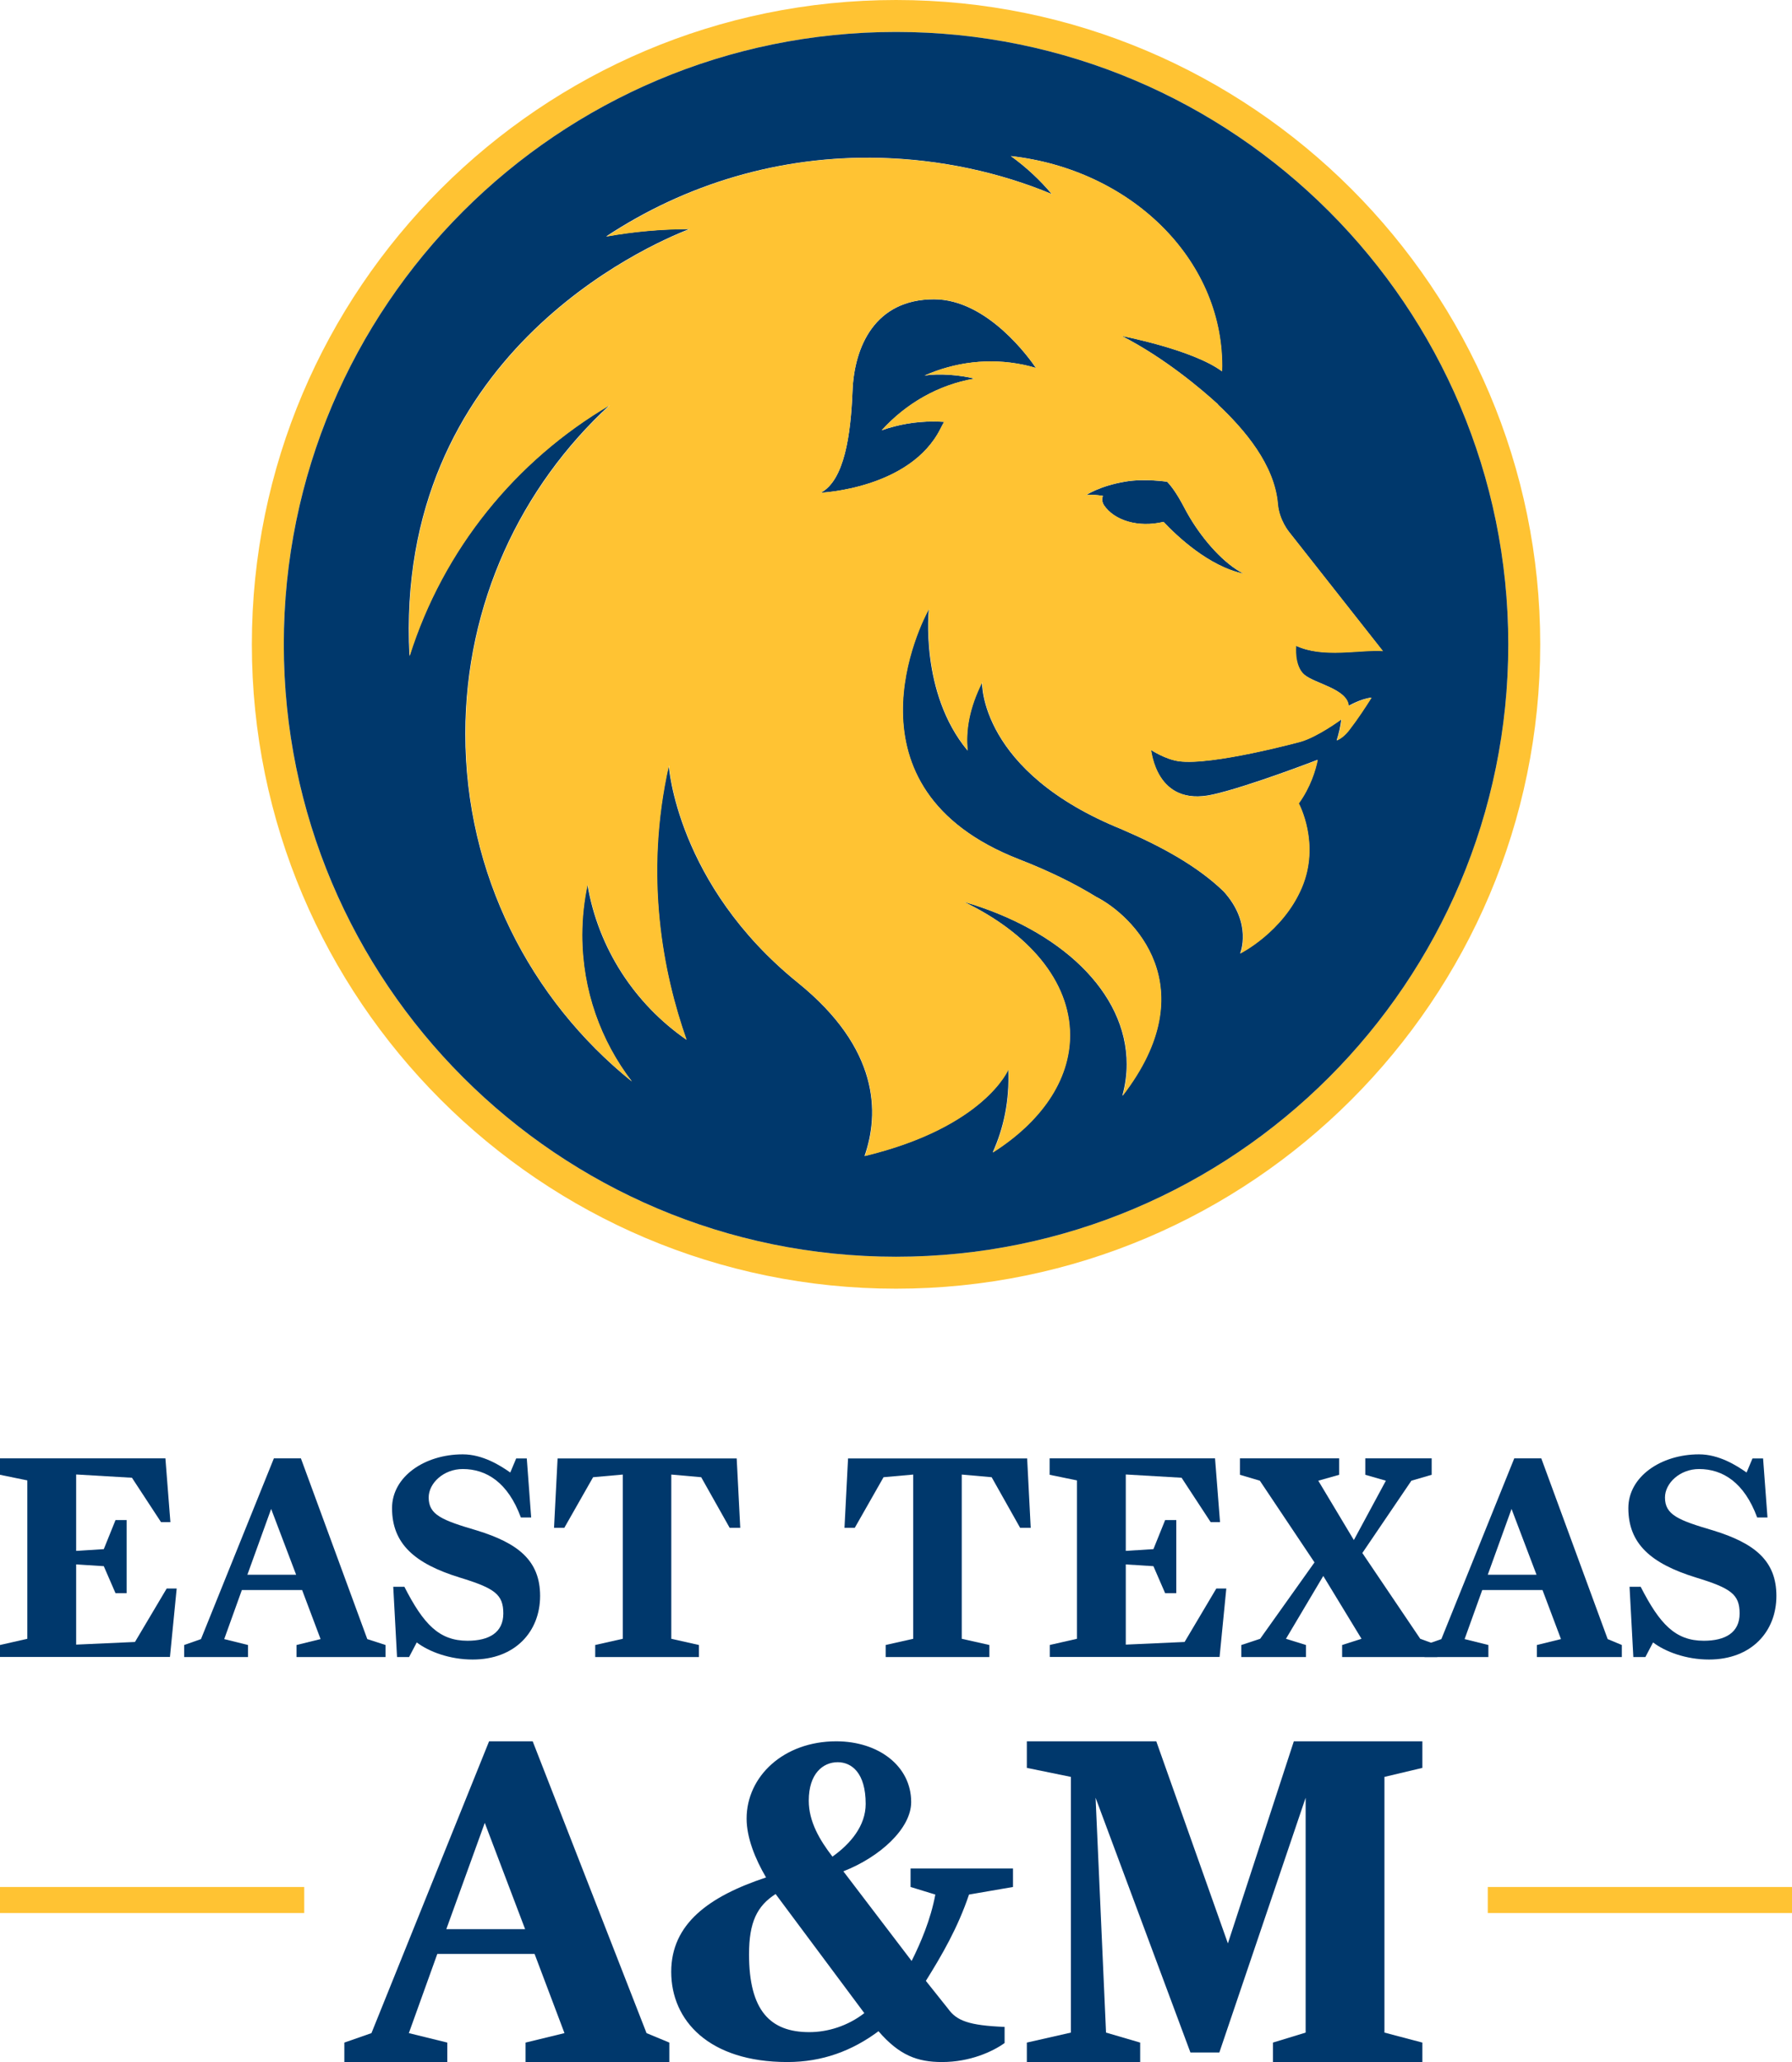
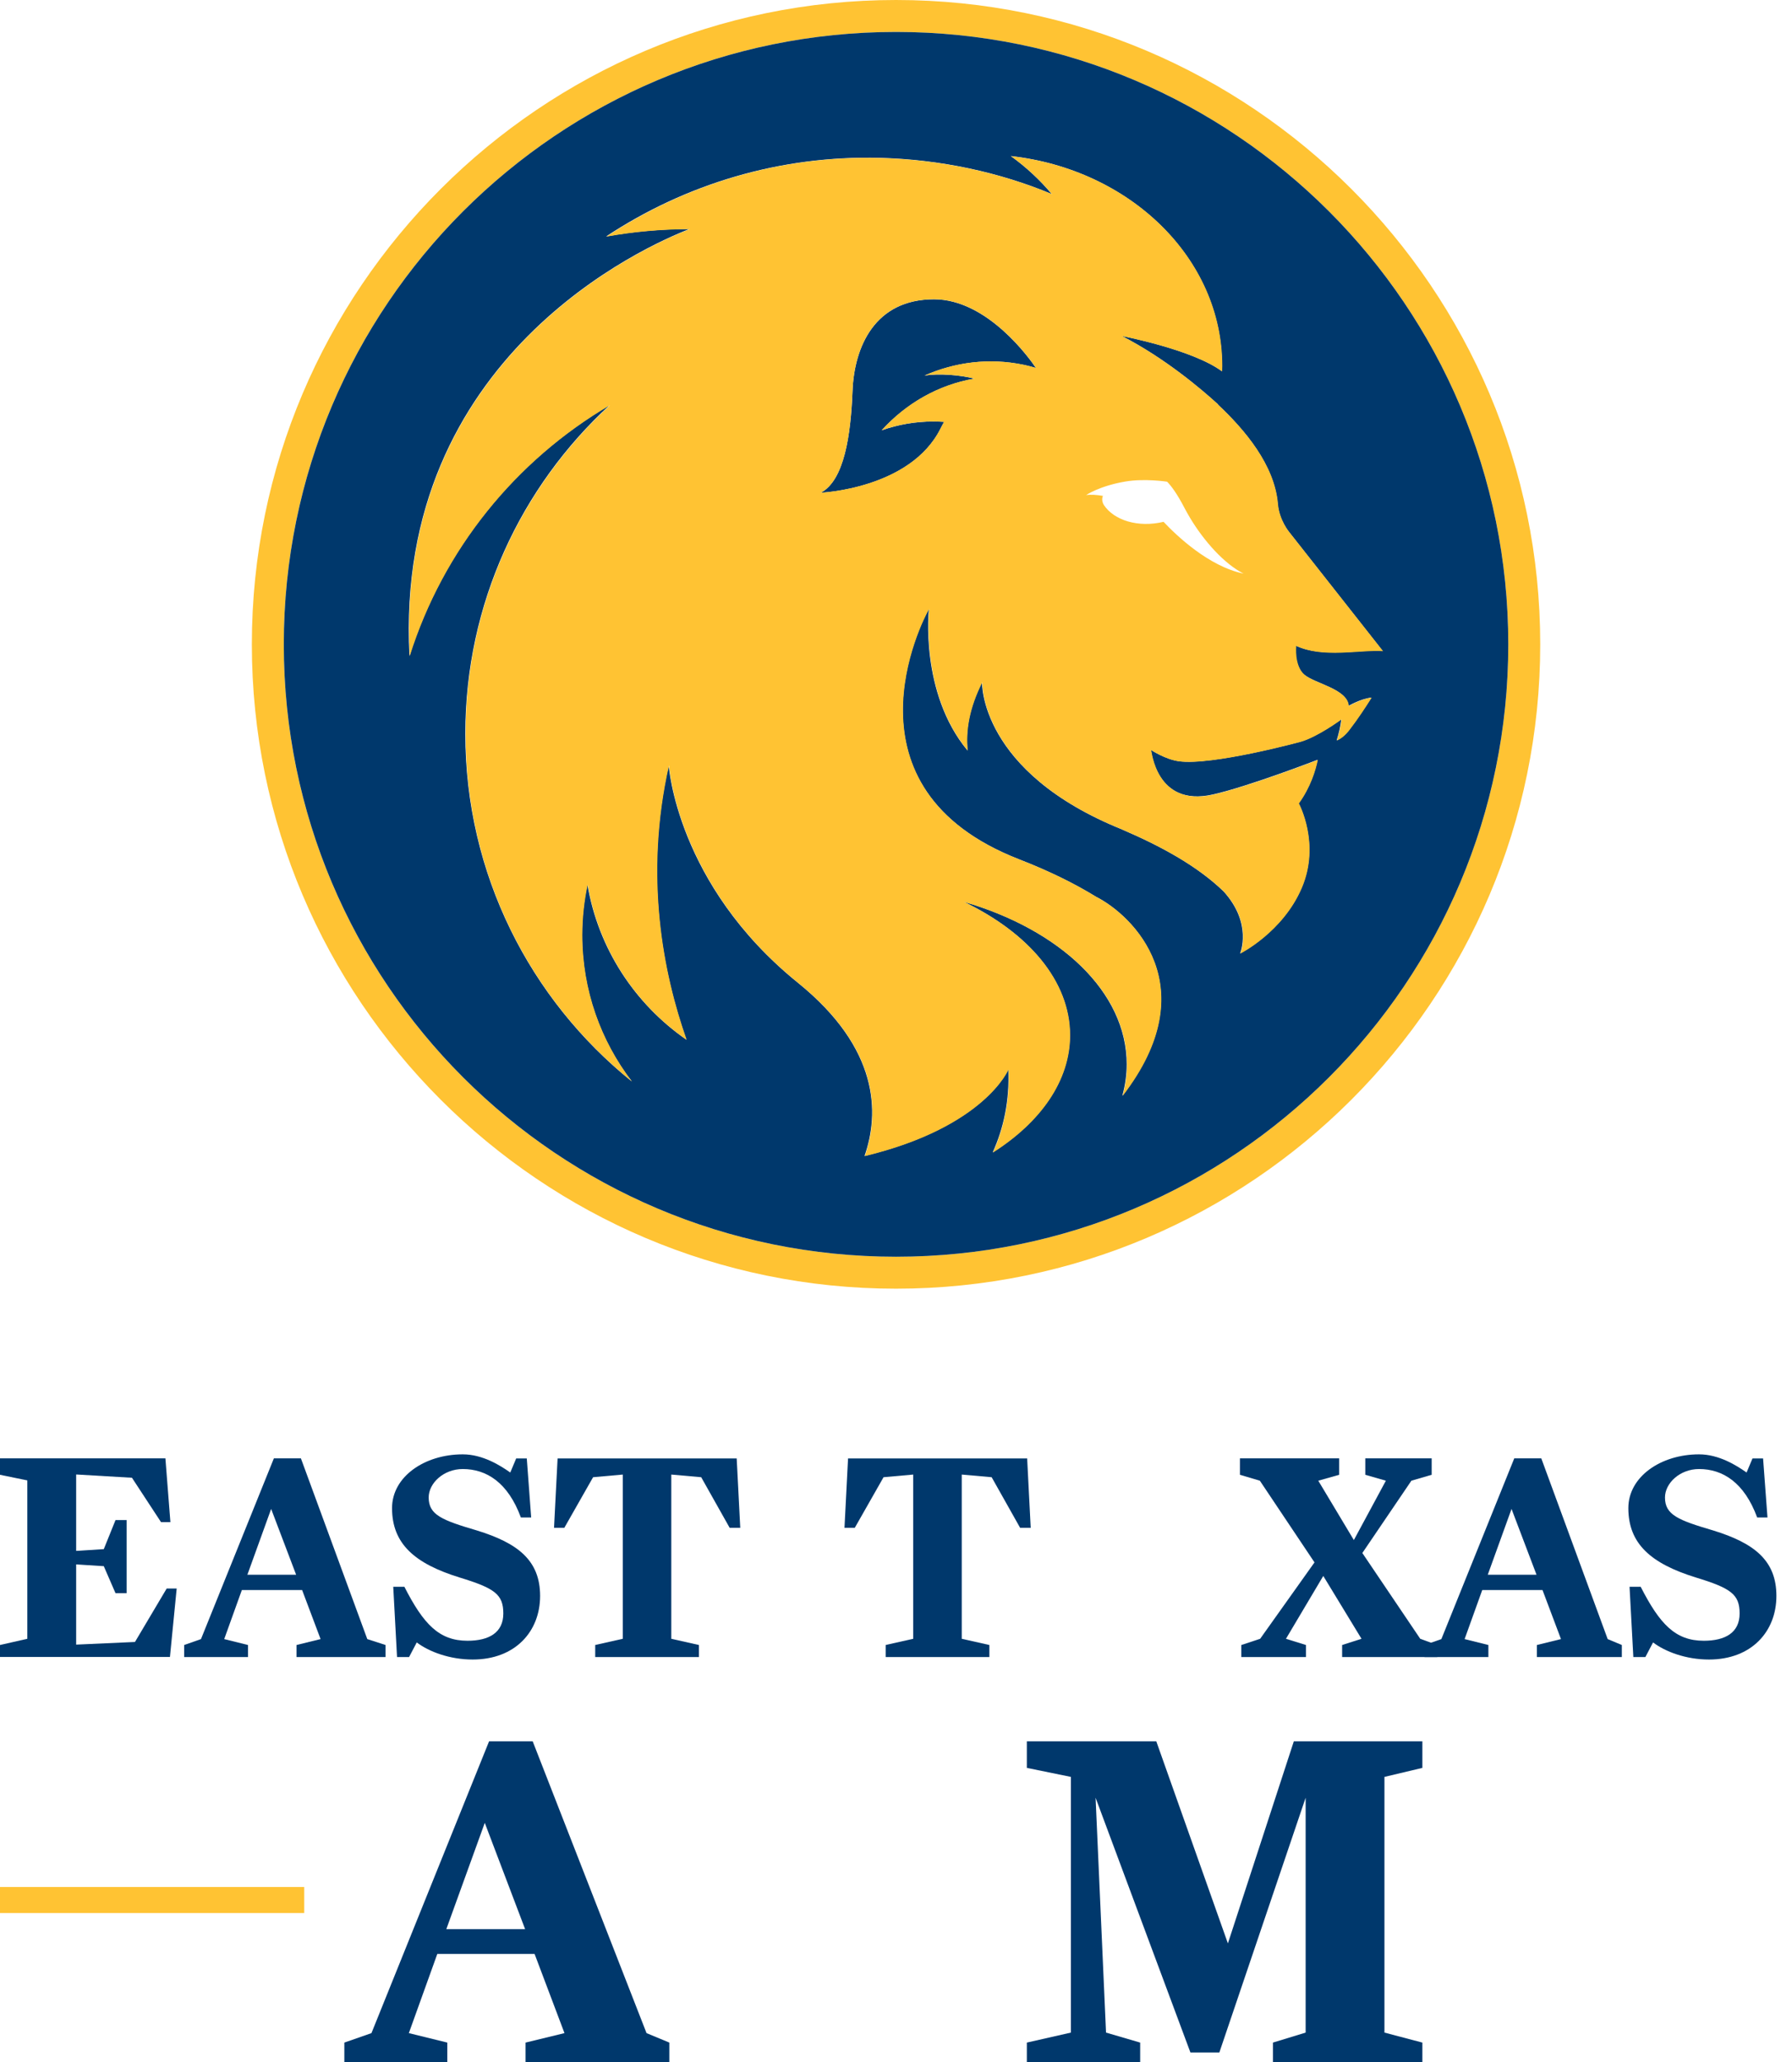
<svg xmlns="http://www.w3.org/2000/svg" data-name="Layer 2" viewBox="0 0 236.73 272.34">
  <defs>
    <style> .cls-1 { fill: #ffc333; } .cls-2 { fill: #00386c; } .cls-3 { fill: #00386c; } </style>
  </defs>
  <g data-name="Layer 1">
    <g>
      <g>
        <g>
          <path class="cls-2" d="M188.19,217.26l2.22-.78,9.63-23.87h3.57l8.77,23.87,1.87.78v1.59h-11.22v-1.59l3.18-.78-2.44-6.48h-7.96l-2.33,6.48,3.14.78v1.59h-8.43v-1.59ZM196.54,207.98h6.44l-3.3-8.69-3.14,8.69Z" />
          <path class="cls-2" d="M218.38,216.91l-1.02,1.94h-1.59l-.5-9.28h1.47c2.52,4.93,4.58,7.13,8.34,7.13,2.83,0,4.73-1.07,4.73-3.6s-1.13-3.34-5.82-4.77c-5.86-1.82-8.88-4.42-8.88-9.15,0-4.15,4.3-7.1,9.34-7.1,2.64,0,4.96,1.47,6.28,2.4l.78-1.86h1.4l.58,7.8h-1.36c-1.7-4.62-4.54-6.4-7.68-6.4-2.52,0-4.5,1.86-4.5,3.76,0,2.29,1.74,2.99,6.36,4.35,5.43,1.67,8.36,3.96,8.36,8.65s-3.28,8.4-8.91,8.4c-3.03,0-5.77-1.03-7.4-2.27Z" />
          <path class="cls-2" d="M55.06,216.91l-1.02,1.94h-1.59l-.5-9.28h1.47c2.52,4.93,4.58,7.13,8.34,7.13,2.83,0,4.73-1.07,4.73-3.6s-1.13-3.34-5.82-4.77c-5.86-1.82-8.88-4.42-8.88-9.15,0-4.15,4.3-7.1,9.34-7.1,2.64,0,4.96,1.47,6.28,2.4l.78-1.86h1.4l.58,7.8h-1.36c-1.7-4.62-4.54-6.4-7.68-6.4-2.52,0-4.5,1.86-4.5,3.76,0,2.29,1.74,2.99,6.36,4.35,5.43,1.67,8.36,3.96,8.36,8.65s-3.28,8.4-8.91,8.4c-3.03,0-5.77-1.03-7.4-2.27Z" />
          <path class="cls-2" d="M24.33,217.26l2.22-.78,9.63-23.87h3.57l8.77,23.87,2.41.78v1.59h-11.76v-1.59l3.18-.78-2.44-6.48h-7.96l-2.33,6.48,3.14.78v1.59h-8.43v-1.59ZM32.68,207.98h6.44l-3.3-8.69-3.14,8.69Z" />
          <path class="cls-2" d="M78.62,217.26l3.65-.82v-21.69l-3.92.35-3.8,6.68h-1.36l.47-9.16h23.66l.47,9.16h-1.4l-3.76-6.68-3.95-.35v21.69l3.65.82v1.59h-13.7v-1.59Z" />
          <path class="cls-2" d="M116.99,217.26l3.65-.82v-21.69l-3.92.35-3.8,6.68h-1.36l.47-9.16h23.66l.47,9.16h-1.4l-3.76-6.68-3.95-.35v21.69l3.65.82v1.59h-13.7v-1.59Z" />
-           <path class="cls-2" d="M138.66,217.26l3.61-.82v-20.92l-3.61-.74v-2.17h21.85l.66,8.42h-1.24l-3.84-5.86-7.37-.43v10.09l3.65-.23,1.55-3.84h1.47v9.66h-1.47l-1.55-3.57-3.65-.23v10.59l7.77-.35,4.19-7.06h1.32l-.89,9.04h-22.43v-1.59Z" />
          <path class="cls-2" d="M0,217.26l3.61-.82v-20.92l-3.61-.74v-2.17h21.85l.66,8.42h-1.24l-3.84-5.86-7.37-.43v10.09l3.65-.23,1.55-3.84h1.47v9.66h-1.47l-1.55-3.57-3.65-.23v10.59l7.77-.35,4.19-7.06h1.32l-.89,9.04H0v-1.59Z" />
          <path class="cls-2" d="M163.99,217.26l2.48-.82,7.18-10.09-7.22-10.79-2.63-.78v-2.17h13.11v2.17l-2.76.78,4.7,7.84,4.23-7.84-2.72-.78v-2.17h8.77v2.17l-2.68.78-6.48,9.55,7.65,11.33,2.25.82v1.59h-12.57v-1.59l2.56-.82-5.05-8.3-4.93,8.3,2.64.82v1.59h-8.54v-1.59Z" />
        </g>
        <g>
          <path class="cls-2" d="M45.49,269.77l3.58-1.25,15.54-38.54h5.76l15.04,38.54,3.01,1.25v2.57h-18.99v-2.57l5.14-1.25-3.95-10.46h-12.85l-3.76,10.46,5.08,1.25v2.57h-13.6v-2.57ZM58.97,254.79h10.4l-5.33-14.04-5.08,14.04Z" />
-           <path class="cls-2" d="M88.67,260.43c0-6.33,4.95-9.96,12.53-12.47-1.44-2.44-2.57-5.26-2.57-7.77,0-5.58,4.89-10.21,11.84-10.21,5.58,0,9.9,3.26,9.9,8.02,0,3.51-4.14,7.27-8.96,9.15l9.02,11.84c1.19-2.38,2.51-5.45,3.13-8.77l-3.27-1v-2.44h13.53v2.44l-5.81,1c-1.5,4.45-3.63,8.08-5.7,11.4l2.95,3.7c1.13,1.57,2.75,2.19,7.45,2.38v2.13c-1.57,1.13-4.57,2.51-8.26,2.51-3.26,0-5.64-.88-8.4-4.07-3.45,2.57-7.39,4.07-12.03,4.07-10.4,0-15.35-5.51-15.35-11.91ZM114.18,265.88l-11.72-15.73c-2.44,1.57-3.51,3.7-3.51,7.96,0,7.46,2.82,10.28,7.96,10.28,2.44,0,5.08-.81,7.27-2.51ZM114.36,238.25c0-4.14-1.88-5.51-3.7-5.51-1.94,0-3.82,1.5-3.82,5.08,0,2.76,1.44,5.2,3.13,7.39,2.38-1.69,4.39-4.07,4.39-6.96Z" />
          <path class="cls-2" d="M135.65,269.77l5.82-1.32v-33.77l-5.82-1.19v-3.51h17.1l9.46,26.69,8.71-26.69h16.98v3.51l-5.01,1.19v33.77l5.01,1.32v2.57h-19.74v-2.57l4.32-1.32v-31.02l-11.4,33.65h-3.82l-12.53-33.65,1.38,31.02,4.51,1.32v2.57h-14.97v-2.57Z" />
        </g>
-         <rect class="cls-1" x="196.54" y="249.22" width="40.19" height="3.44" />
        <rect class="cls-1" y="249.22" width="40.19" height="3.44" />
      </g>
      <g data-name="Lion Head">
        <g>
          <path class="cls-1" d="M118.37,0C71.44,0,33.27,38.18,33.27,85.1s38.18,85.1,85.1,85.1,85.1-38.17,85.1-85.1S165.29,0,118.37,0M118.37,165.98c-44.67,0-80.88-36.21-80.88-80.88S73.7,4.22,118.37,4.22s80.88,36.21,80.88,80.88-36.21,80.88-80.88,80.88" />
-           <path class="cls-3" d="M157.2,68.39h0c-.26-.44-.51-.88-.74-1.32-.98-1.89-1.75-2.9-2.28-3.44,0,0-2.95-.46-5.53-.02-3.42.58-5.17,1.79-5.17,1.79.65-.1,1.43-.03,2.22.1-.09.22-.2.65.12,1.2,1.35,2.04,4.54,3.04,7.89,2.23,1.69,1.8,5.95,5.88,10.57,6.84-2.52-1.28-5.2-4.25-7.08-7.38" />
          <path class="cls-3" d="M123.39,39.53c-7.84,0-10.54,6.3-10.77,12.11-.23,5.82-1.08,11.77-4.18,13.44,0,0,11.83-.51,15.81-8.48.15-.31.31-.6.47-.88-.47-.03-.94-.05-1.42-.05-2.38,0-4.67.41-6.82,1.16,3.21-3.54,7.47-6,12.25-6.82-1.96-.5-4.69-.71-6.59-.41,4.02-1.77,8.53-2.36,13.06-1.42.56.12,1.11.26,1.65.42-.72-1.07-6.34-9.07-13.47-9.07" />
          <path class="cls-3" d="M118.37,4.22c-44.67,0-80.88,36.21-80.88,80.88s36.21,80.88,80.88,80.88,80.88-36.21,80.88-80.88S163.03,4.22,118.37,4.22M172.33,89.13c1.42,1.17,5.67,1.87,5.82,4.1,0,0,1.52-.92,3.01-1.1-.74,1.18-1.82,2.83-2.91,4.24-.6.78-1.18,1.19-1.67,1.41.28-.9.51-1.85.61-2.79,0,0-3.11,2.31-5.41,2.97,0,0-11.69,3.18-16.07,2.57-1.81-.25-3.71-1.51-3.68-1.5.07.02.62,7.61,8.19,5.9,4.6-1.03,13.42-4.42,13.83-4.58-.28,1.4-.94,3.59-2.5,5.75,0,0,2.89,5.3.39,11.15-2.5,5.85-8.12,8.67-8.12,8.67,0,0,1.68-3.91-2.16-8.17-3.56-3.46-8.5-6.08-13.37-8.17h.02c-18.99-7.63-18.58-19.48-18.58-19.48-1.71,3.42-2.2,6.42-1.92,9.02-6.35-7.65-5.1-18.72-5.1-18.72-.97,1.67-12.21,23.7,11.91,33.09,4.06,1.58,7.41,3.25,10.17,4.95h0c4.84,2.45,14.6,11.9,3.47,26.29.38-1.36.58-2.75.58-4.18,0-9.55-8.84-17.78-21.55-21.46,8.54,4.09,14.04,10.46,14.04,17.62,0,6.02-3.88,11.48-10.19,15.49,1.44-3.19,2.24-6.83,2.06-10.98,0,0-3.12,7.62-18.99,11.45,1.96-5.64,1.98-14.16-8.82-22.89-16.04-12.97-17.05-28.71-17.05-28.71-3.31,14.63-.77,27.45,2.33,36.24-6.79-4.7-11.64-12.02-13.07-20.5-.46,2.15-.71,4.38-.71,6.67,0,7.28,2.45,13.98,6.56,19.34-13.4-10.8-21.98-27.35-21.98-45.91,0-17.18,7.35-32.64,19.08-43.42-12.48,7.32-22.03,19.09-26.46,33.14-2.06-39.62,31.42-54.23,36.98-56.38-3.75,0-7.43.34-11,.98,10.44-6.89,22.91-10.73,36.21-10.38,7.91.21,15.73,1.88,22.66,4.78-1.56-1.86-3.37-3.55-5.41-5.02,15.73,1.76,27.9,13.49,27.9,27.71,0,.24-.01.47-.02.71-3.91-2.89-13.23-4.66-13.23-4.66,5.7,2.92,10.58,7.08,12.71,9.03,0,.02,0,.03,0,.04,3.49,3.28,7.47,7.93,7.9,13.13.18,2.13,1.51,3.71,1.51,3.71l12.35,15.68c-3.07-.21-7.93.99-11.49-.7,0,0-.29,2.68,1.13,3.85" />
          <path class="cls-1" d="M182.69,85.98l-12.35-15.68s-1.33-1.57-1.51-3.71c-.43-5.2-4.41-9.85-7.9-13.13,0-.02,0-.03,0-.04-2.13-1.95-7.01-6.11-12.71-9.03,0,0,9.32,1.77,13.23,4.66,0-.24.02-.47.02-.71,0-14.22-12.16-25.96-27.9-27.71,2.03,1.47,3.85,3.16,5.41,5.02-6.93-2.89-14.75-4.56-22.66-4.78-13.3-.36-25.76,3.49-36.21,10.38,3.58-.64,7.25-.98,11-.98-5.55,2.14-39.04,16.75-36.98,56.38,4.43-14.05,13.98-25.82,26.46-33.14-11.73,10.77-19.08,26.24-19.08,43.42,0,18.56,8.58,35.1,21.98,45.91-4.11-5.36-6.56-12.06-6.56-19.34,0-2.29.25-4.52.71-6.67,1.43,8.48,6.28,15.8,13.07,20.5-3.1-8.79-5.63-21.61-2.33-36.24,0,0,1.02,15.74,17.05,28.71,10.8,8.73,10.77,17.24,8.82,22.89,15.87-3.83,18.99-11.45,18.99-11.45.18,4.15-.63,7.79-2.06,10.98,6.31-4.01,10.19-9.48,10.19-15.49,0-7.16-5.5-13.53-14.04-17.62,12.7,3.68,21.55,11.91,21.55,21.46,0,1.43-.2,2.83-.58,4.18,11.12-14.39,1.37-23.84-3.47-26.29h0c-2.76-1.7-6.1-3.37-10.17-4.95-24.13-9.39-12.89-31.41-11.91-33.09,0,0-1.25,11.06,5.1,18.72-.28-2.6.2-5.61,1.92-9.02,0,0-.41,11.85,18.58,19.47h-.02c4.87,2.1,9.8,4.72,13.37,8.18,3.84,4.26,2.16,8.17,2.16,8.17,0,0,5.62-2.81,8.12-8.67,2.5-5.85-.39-11.15-.39-11.15,1.55-2.16,2.21-4.36,2.5-5.75-.41.16-9.23,3.55-13.83,4.58-7.57,1.71-8.12-5.89-8.19-5.9-.03,0,1.87,1.25,3.68,1.5,4.39.6,16.07-2.57,16.07-2.57,2.3-.66,5.41-2.97,5.41-2.97-.11.94-.33,1.9-.61,2.79.5-.21,1.08-.63,1.67-1.41,1.09-1.41,2.17-3.06,2.91-4.24-1.49.18-3.01,1.1-3.01,1.1-.15-2.23-4.4-2.93-5.82-4.1-1.42-1.17-1.13-3.85-1.13-3.85,3.56,1.69,8.42.49,11.49.7M135.2,48.17c-4.53-.94-9.04-.35-13.06,1.42,1.9-.29,4.63-.08,6.59.41-4.78.81-9.04,3.28-12.25,6.82,2.15-.75,4.44-1.16,6.82-1.16.48,0,.95.02,1.42.05-.16.29-.32.58-.47.88-3.98,7.97-15.81,8.48-15.81,8.48,3.1-1.66,3.95-7.62,4.18-13.44.23-5.82,2.93-12.11,10.77-12.11,7.13,0,12.75,8,13.47,9.07-.54-.16-1.09-.3-1.65-.42M153.71,68.92c-3.35.8-6.54-.19-7.89-2.23-.32-.55-.21-.98-.12-1.2-.79-.13-1.57-.2-2.22-.1,0,0,1.75-1.21,5.17-1.79,2.58-.44,5.53.02,5.53.02.53.54,1.3,1.55,2.28,3.44.23.44.48.88.74,1.32h0c1.88,3.14,4.56,6.1,7.08,7.38-4.62-.96-8.88-5.05-10.57-6.84" />
        </g>
      </g>
    </g>
  </g>
</svg>